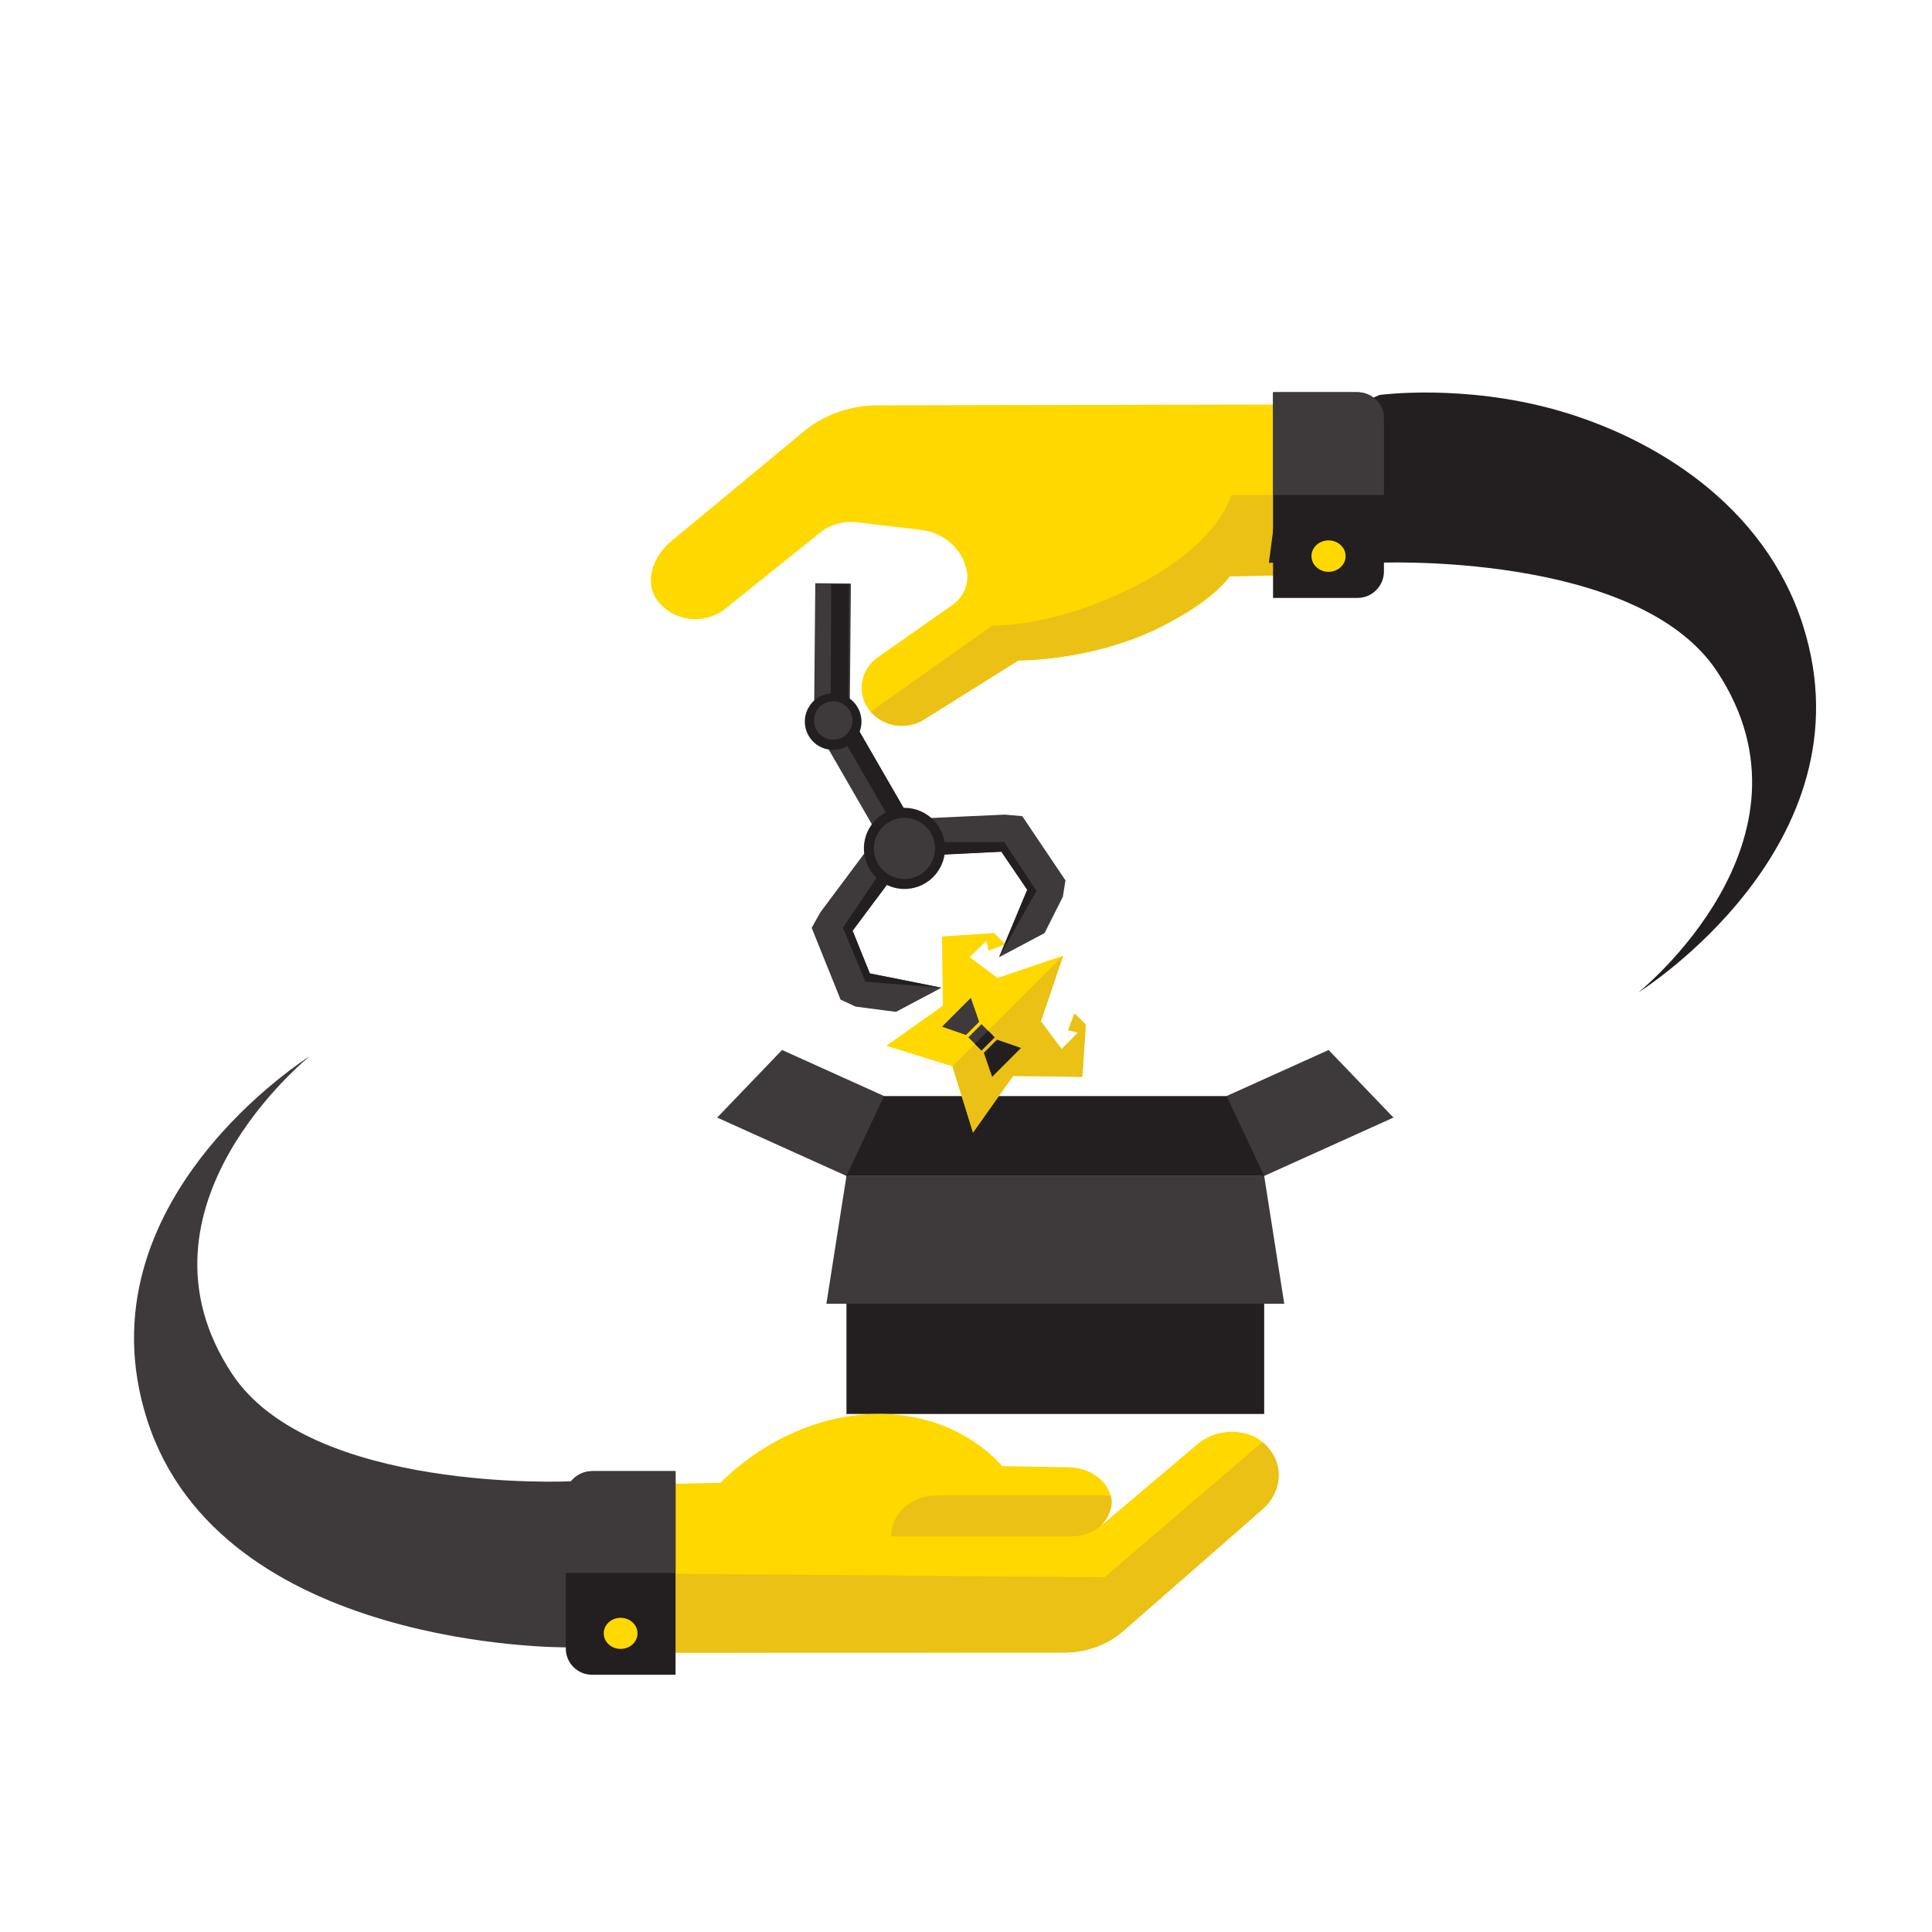
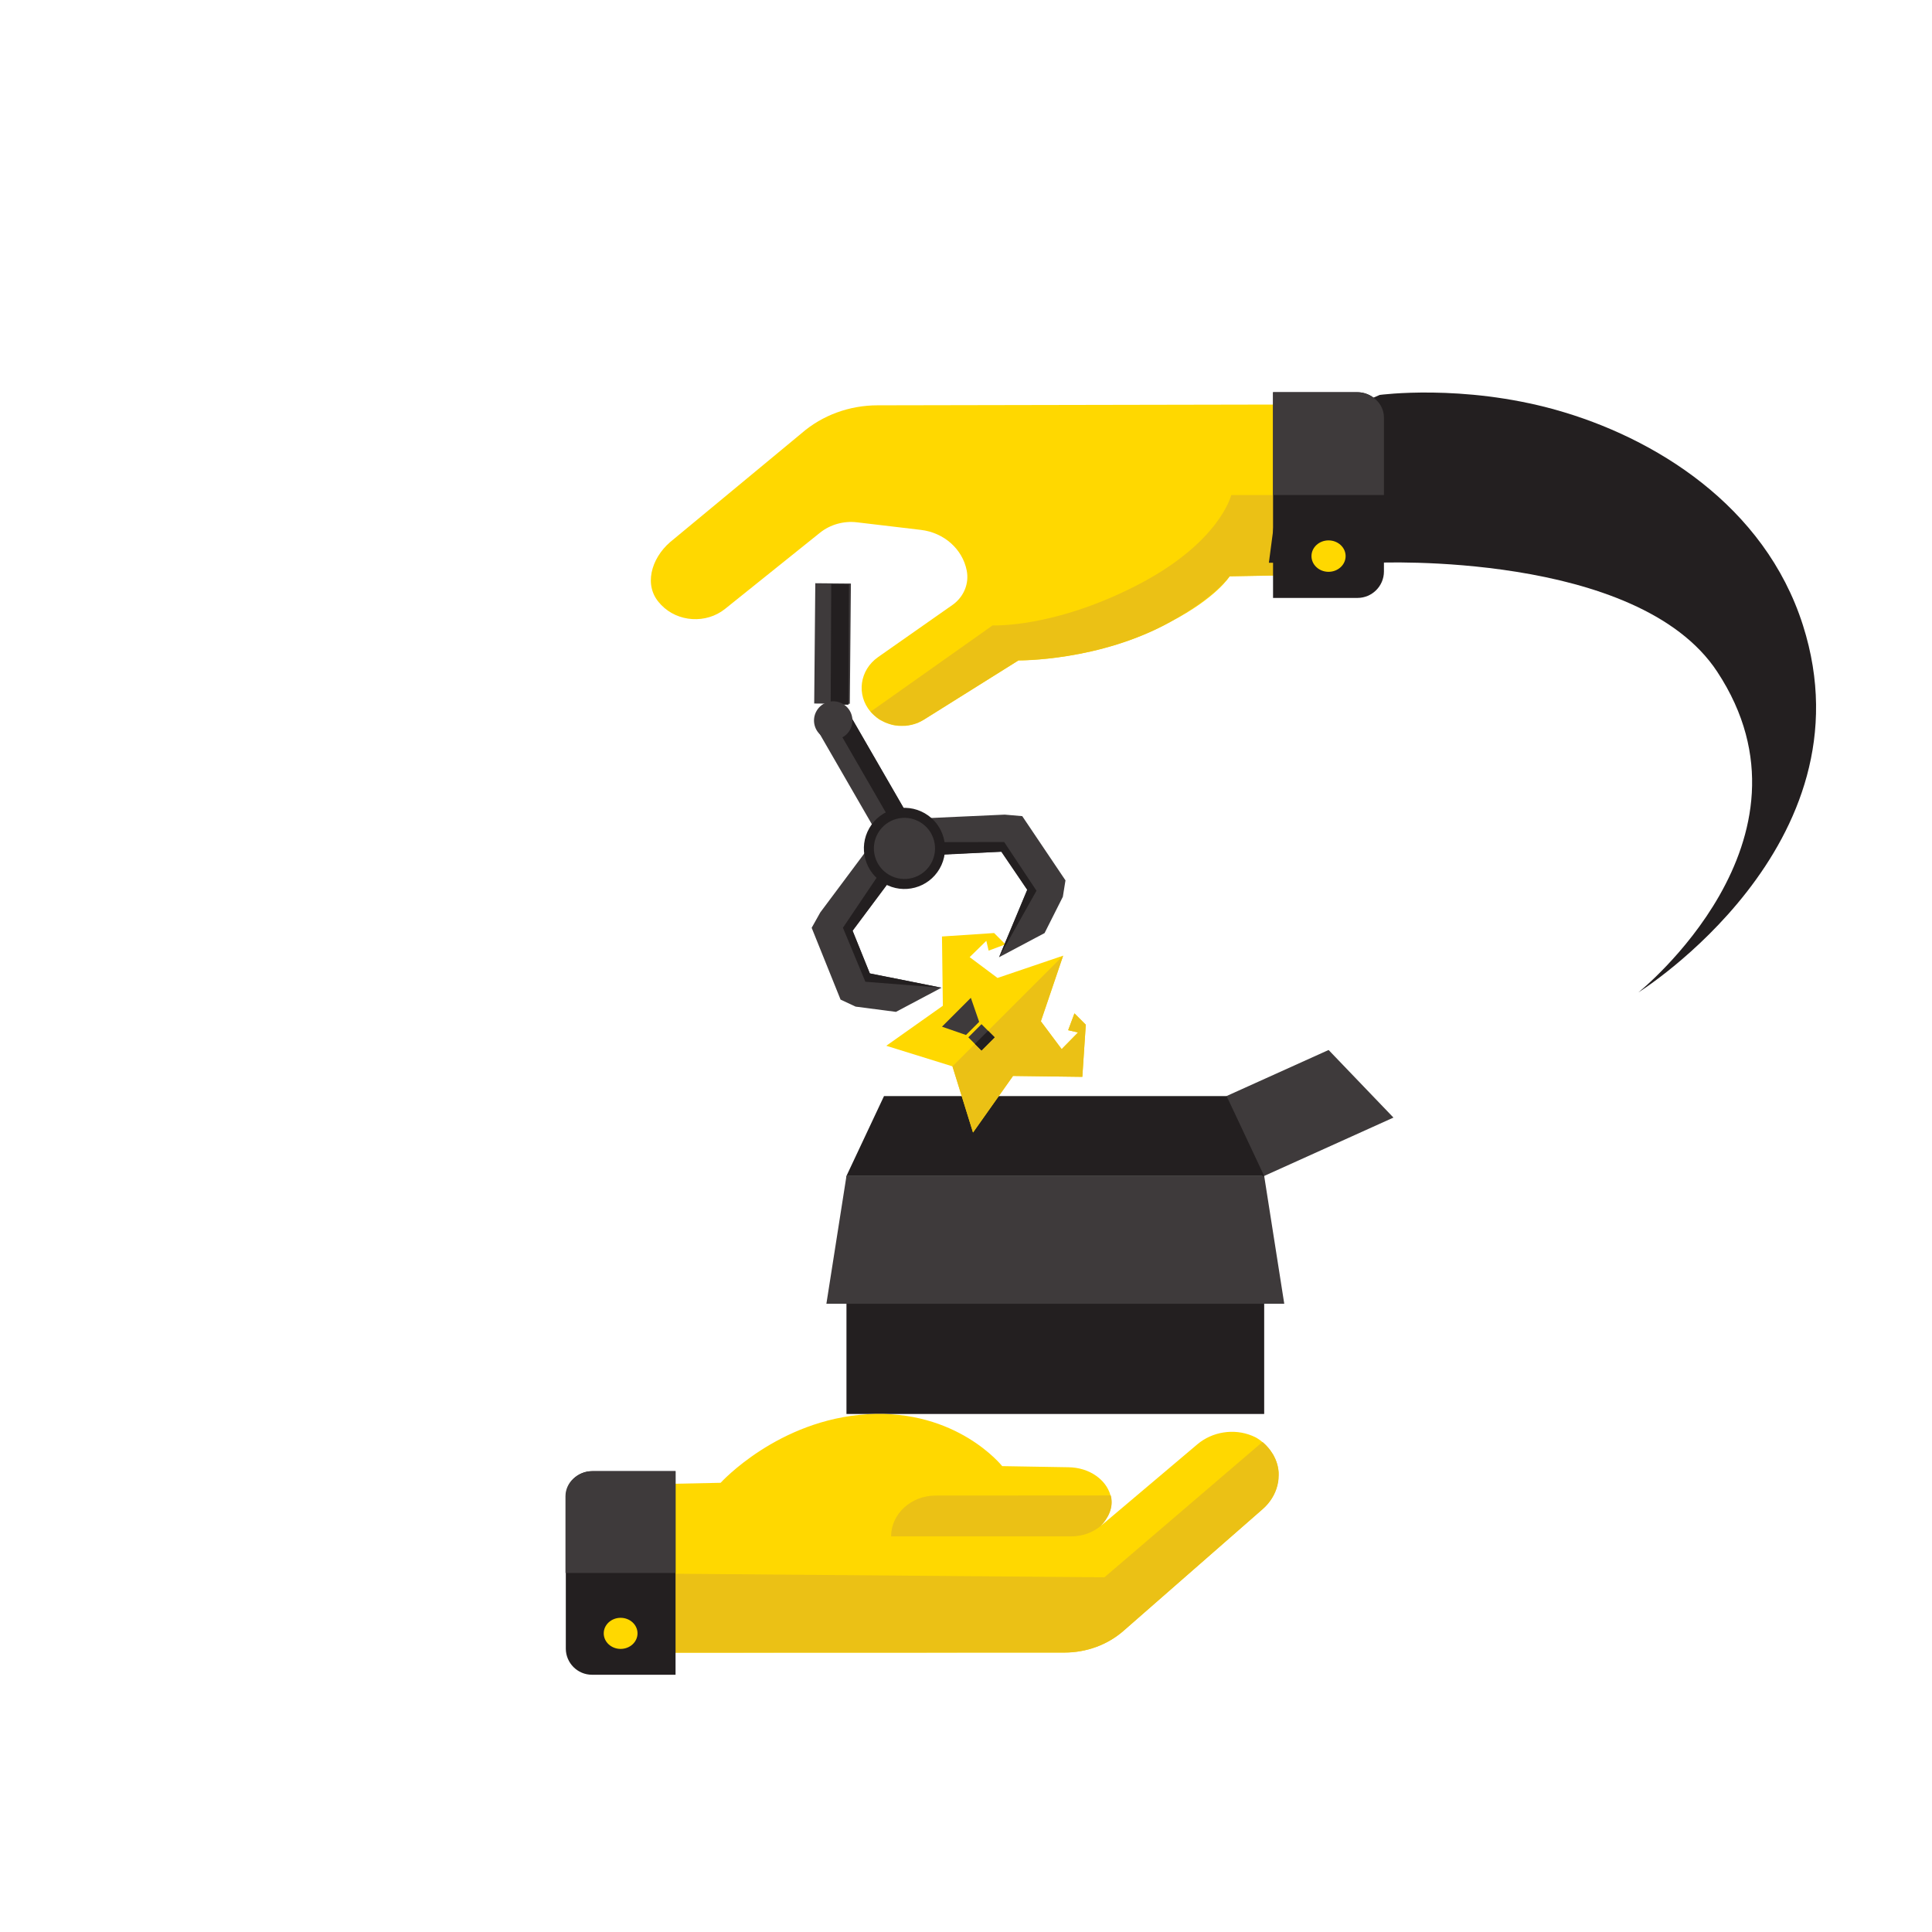
<svg xmlns="http://www.w3.org/2000/svg" width="1600" height="1600" viewBox="0 0 1600 1600">
  <g id="x33x5F-x2Cx21">
    <g id="g1">
      <g id="--2">
        <path id="path1" fill="#ffd800" stroke="none" d="M 1070.198 335.013 L 726.747 335.668 C 703.438 335.668 680.972 343.906 663.841 358.79 L 554.881 449.029 C 539.248 462.602 532.602 485.255 546.83 500.139 L 547.579 500.982 C 561.34 515.304 584.835 516.802 600.468 504.258 C 625.275 484.319 660.284 456.237 679.1 441.166 C 687.525 434.426 698.664 431.243 709.71 432.554 L 762.599 438.825 C 781.789 441.072 797.141 454.739 800.604 472.525 C 802.664 483.009 798.451 493.774 789.465 500.514 L 727.121 544.229 C 711.863 554.994 709.055 575.401 720.943 589.442 L 720.943 589.442 C 721.879 590.566 723.002 591.689 724.126 592.625 L 724.126 592.625 L 724.126 592.625 C 724.313 592.812 724.594 592.999 724.875 593.187 C 724.968 593.28 725.155 593.374 725.249 593.561 C 725.436 593.748 725.717 593.936 725.904 594.123 C 726.091 594.216 726.185 594.404 726.372 594.497 C 726.56 594.684 726.84 594.778 727.028 594.965 C 727.215 595.059 727.402 595.152 727.496 595.34 C 727.683 595.527 727.964 595.62 728.151 595.808 C 728.338 595.901 728.525 595.995 728.713 596.089 C 728.9 596.276 729.181 596.369 729.368 596.463 C 729.555 596.557 729.742 596.65 729.929 596.744 C 730.21 596.837 730.397 597.025 730.678 597.118 C 730.866 597.212 731.053 597.305 731.24 597.399 C 731.521 597.493 731.708 597.68 731.989 597.774 C 732.176 597.867 732.363 597.961 732.551 598.054 C 732.831 598.148 733.019 598.242 733.299 598.429 C 733.487 598.522 733.674 598.616 733.861 598.616 C 734.142 598.71 734.329 598.803 734.61 598.897 C 734.797 598.99 734.984 598.99 735.078 599.084 C 735.64 599.271 736.201 599.458 736.763 599.646 C 736.95 599.739 737.044 599.739 737.231 599.833 C 737.512 599.927 737.699 599.927 737.98 600.02 C 738.167 600.114 738.354 600.114 738.635 600.207 C 738.916 600.301 739.103 600.301 739.384 600.395 C 739.571 600.488 739.852 600.488 740.039 600.582 C 740.32 600.675 740.507 600.675 740.788 600.675 C 740.975 600.675 741.256 600.769 741.443 600.769 C 741.724 600.769 741.911 600.863 742.192 600.863 C 742.473 600.863 742.66 600.956 742.941 600.956 C 743.222 600.956 743.409 601.05 743.69 601.05 C 743.971 601.05 744.158 601.05 744.439 601.143 C 744.72 601.143 744.907 601.143 745.188 601.143 C 745.469 601.143 745.656 601.143 745.937 601.143 C 746.124 601.143 746.405 601.143 746.592 601.143 C 746.873 601.143 747.154 601.143 747.341 601.143 C 747.528 601.143 747.809 601.143 747.996 601.143 C 748.277 601.143 748.558 601.143 748.838 601.143 C 749.026 601.143 749.213 601.143 749.4 601.143 C 749.775 601.143 750.149 601.05 750.523 601.05 C 750.711 601.05 750.804 601.05 750.991 600.956 C 751.459 600.863 751.834 600.863 752.302 600.769 C 752.489 600.769 752.676 600.675 752.864 600.675 C 753.145 600.582 753.425 600.582 753.8 600.488 C 753.987 600.488 754.174 600.395 754.361 600.395 C 754.642 600.301 754.923 600.301 755.204 600.207 C 755.391 600.114 755.578 600.114 755.766 600.02 C 756.046 599.927 756.327 599.833 756.608 599.833 C 756.795 599.739 756.982 599.739 757.263 599.646 C 757.544 599.552 757.825 599.458 758.012 599.365 C 758.199 599.271 758.387 599.271 758.667 599.178 C 758.948 599.084 759.229 598.99 759.416 598.897 C 759.604 598.803 759.791 598.71 759.978 598.71 C 760.259 598.616 760.54 598.522 760.727 598.335 C 760.914 598.242 761.101 598.148 761.288 598.054 C 761.569 597.961 761.85 597.774 762.131 597.68 C 762.318 597.586 762.505 597.493 762.693 597.399 C 762.973 597.212 763.254 597.118 763.535 596.931 C 763.722 596.837 763.816 596.744 764.003 596.65 C 764.471 596.369 764.846 596.182 765.314 595.901 L 843.477 546.944 C 843.477 546.944 910.501 547.786 969.662 514.836 C 969.662 514.836 969.662 514.836 969.662 514.836 C 1007.574 494.991 1018.339 477.392 1018.339 477.299 L 1018.339 477.299 L 1066.454 476.456 L 1066.454 476.456 L 1070.198 476.363 L 1070.198 335.013 Z" />
        <path id="path2" fill="#ebc115" stroke="none" d="M 765.314 595.808 L 843.477 546.85 C 843.477 546.85 910.501 547.693 969.662 514.742 C 1007.012 493.961 1018.339 477.205 1018.339 477.205 L 1066.454 476.363 L 1064.769 409.994 L 1019.649 409.994 C 1019.649 409.994 1010.288 449.497 941.205 484.881 C 872.122 520.359 822.041 517.925 822.041 517.925 L 721.037 589.349 L 724.219 592.531 C 735.265 602.36 752.302 603.952 765.314 595.808 Z" />
        <g id="-">
          <path id="path3" fill="#231f20" stroke="none" d="M 1050.821 466.066 L 1139.562 466.066 C 1139.562 466.066 1356.08 456.049 1422.074 556.211 C 1514.279 696.063 1356.829 821.873 1356.829 821.873 C 1356.829 821.873 1551.349 700.556 1493.124 517.831 C 1461.484 418.419 1369.841 362.16 1288.12 339.319 C 1210.986 317.789 1142.652 327.056 1142.652 327.056 L 1064.769 360.662 L 1050.821 466.066 Z" />
        </g>
        <g id="g2">
          <path id="path4" fill="#231f20" stroke="none" d="M 1054.285 495.178 L 1124.211 495.178 C 1136.286 495.178 1146.115 485.349 1146.115 473.274 L 1146.115 346.714 C 1146.115 334.639 1136.286 324.81 1124.211 324.81 L 1054.285 324.81 L 1054.285 495.178 Z" />
          <path id="path5" fill="#ffd800" stroke="none" d="M 1114.382 460.543 C 1114.382 467.729 1108.053 473.554 1100.247 473.554 C 1092.44 473.554 1086.112 467.729 1086.112 460.543 C 1086.112 453.357 1092.44 447.531 1100.247 447.531 C 1108.053 447.531 1114.382 453.357 1114.382 460.543 Z" />
          <path id="path6" fill="#3e3a3b" stroke="none" d="M 1146.115 345.778 L 1146.115 409.994 L 1054.285 409.994 L 1054.285 324.81 L 1123.181 324.81 C 1135.912 324.716 1146.115 334.171 1146.115 345.778 Z" />
        </g>
      </g>
      <g id="g3">
        <g id="g4">
          <g id="g5">
            <path id="path7" fill="#3e3a3b" stroke="none" d="M 1154 925.536 L 1045.626 974.46 L 1015.482 907.833 L 1100.292 869.555 Z" />
-             <path id="path8" fill="#3e3a3b" stroke="none" d="M 593.948 925.536 L 702.322 974.46 L 732.466 907.833 L 647.656 869.555 Z" />
          </g>
          <path id="path9" fill="#231f20" stroke="none" d="M 701.006 973.862 L 1046.942 973.862 L 1046.942 1170.993 L 701.006 1170.993 Z" />
          <path id="path10" fill="#3e3a3b" stroke="none" d="M 1063.569 1079.724 L 684.379 1079.724 L 701.006 973.862 L 904.477 973.862 L 1046.942 973.862 Z" />
          <path id="path11" fill="#231f20" stroke="none" d="M 1046.942 973.862 L 701.006 973.862 L 732.107 907.713 L 1015.841 907.713 Z" />
        </g>
        <g id="g6">
          <g id="g7">
            <path id="path12" fill="#ffd800" stroke="none" d="M 896.342 891.796 L 899.204 848.615 L 889.815 839.226 L 884.618 853.159 L 892.752 855.067 L 879.22 868.85 L 861.998 845.803 L 880.45 791.45 L 826.097 809.903 L 803.026 792.655 L 816.833 779.149 L 818.742 787.283 L 832.65 782.061 L 823.286 772.697 L 780.104 775.559 L 780.833 832.924 L 733.986 866.063 L 788.791 883.11 L 805.812 937.89 L 838.951 891.043 Z" />
            <path id="path13" fill="#ebc115" stroke="none" d="M 805.812 937.89 L 838.951 891.043 L 896.342 891.796 L 899.204 848.615 L 889.815 839.226 L 884.618 853.159 L 892.752 855.067 L 879.22 868.85 L 861.998 845.803 L 880.45 791.45 L 788.791 883.11 Z" />
          </g>
          <path id="path14" fill="#3e3a3b" stroke="none" d="M 812.83 848.175 L 823.726 859.07 L 812.83 869.966 L 801.934 859.07 Z" />
-           <path id="path15" fill="#231f20" stroke="none" d="M 821.642 891.783 L 814.763 871.899 L 825.659 861.004 L 845.542 867.882 Z" />
          <path id="path16" fill="#3e3a3b" stroke="none" d="M 780.118 850.259 L 800.001 857.137 L 810.897 846.242 L 804.018 826.358 Z" />
          <path id="path17" fill="#231f20" stroke="none" d="M 818.278 853.623 L 823.726 859.07 L 812.83 869.966 L 807.382 864.518 Z" />
        </g>
        <g id="g8">
          <g id="g9">
-             <path id="path18" fill="#3e3a3b" stroke="none" d="M 559.461 1226.785 L 471.639 1226.785 C 471.639 1226.785 257.367 1236.697 192.057 1137.574 C 100.808 999.173 256.626 874.667 256.626 874.667 C 256.626 874.667 64.124 994.726 121.745 1175.463 C 182.701 1366.669 468.582 1364.26 468.582 1364.26 L 559.461 1366.669 L 559.461 1226.785 Z" />
            <g id="g10">
              <path id="path19" fill="#ffd800" stroke="none" d="M 1058.596 1216.502 C 1058.133 1213.63 1057.299 1210.759 1056.094 1208.072 C 1056.094 1208.072 1056.094 1208.072 1056.094 1208.072 C 1055.909 1207.794 1055.817 1207.424 1055.631 1207.146 C 1055.539 1207.053 1055.539 1206.96 1055.446 1206.868 C 1055.353 1206.682 1055.261 1206.405 1055.168 1206.219 C 1055.075 1206.127 1055.075 1205.941 1054.983 1205.849 C 1054.89 1205.664 1054.798 1205.478 1054.705 1205.293 C 1054.612 1205.2 1054.52 1205.015 1054.52 1204.922 C 1054.427 1204.737 1054.334 1204.552 1054.149 1204.367 C 1054.056 1204.274 1053.964 1204.089 1053.871 1203.996 C 1053.778 1203.811 1053.593 1203.625 1053.501 1203.44 C 1053.408 1203.348 1053.315 1203.162 1053.223 1203.07 C 1053.13 1202.884 1052.945 1202.606 1052.76 1202.421 C 1052.667 1202.328 1052.574 1202.236 1052.574 1202.051 C 1052.389 1201.773 1052.111 1201.402 1051.926 1201.124 C 1051.926 1201.032 1051.833 1201.032 1051.833 1200.939 C 1051.648 1200.661 1051.463 1200.383 1051.185 1200.105 C 1051.092 1200.012 1050.999 1199.92 1050.907 1199.735 C 1050.721 1199.549 1050.629 1199.364 1050.443 1199.179 C 1050.351 1199.086 1050.258 1198.901 1050.073 1198.808 C 1049.888 1198.623 1049.795 1198.438 1049.61 1198.252 C 1049.517 1198.16 1049.332 1197.974 1049.239 1197.882 C 1049.054 1197.697 1048.869 1197.511 1048.776 1197.326 C 1048.683 1197.233 1048.498 1197.048 1048.406 1196.956 C 1048.22 1196.77 1048.035 1196.585 1047.85 1196.4 C 1047.757 1196.307 1047.572 1196.122 1047.479 1196.029 C 1047.294 1195.844 1047.109 1195.659 1046.831 1195.473 C 1046.738 1195.381 1046.553 1195.288 1046.46 1195.103 C 1046.182 1194.825 1045.812 1194.547 1045.441 1194.269 L 1045.441 1194.269 C 1044.7 1193.621 1043.959 1192.972 1043.125 1192.416 C 1041.18 1191.119 1040.809 1190.656 1036.826 1188.989 C 1021.726 1182.782 1003.939 1185.746 991.711 1196.029 L 911.579 1263.748 C 917.23 1257.634 922.417 1248.833 919.731 1238.643 C 917.693 1231.139 912.968 1225.951 907.966 1222.338 C 901.389 1217.614 893.144 1215.205 884.806 1215.113 L 829.964 1214.186 C 829.964 1214.186 792.631 1166.848 718.428 1171.202 C 644.225 1175.649 596.794 1227.989 596.794 1227.989 L 547.603 1229.008 L 506.101 1287.648 L 542.23 1350.365 L 542.23 1350.365 L 552.698 1368.707 L 881.471 1368.614 C 899.536 1368.614 916.859 1362.315 930.014 1350.92 L 1045.441 1249.945 C 1047.016 1248.648 1048.406 1247.165 1049.703 1245.683 C 1049.98 1245.313 1050.351 1244.942 1050.629 1244.572 C 1055.261 1238.828 1057.947 1231.973 1058.596 1225.025 C 1058.688 1224.098 1058.688 1223.172 1058.688 1222.246 C 1058.966 1220.115 1058.874 1218.355 1058.596 1216.502 Z" />
              <path id="path20" fill="#ebc115" stroke="none" d="M 1056.094 1208.072 C 1053.964 1203.255 1050.629 1198.53 1045.534 1194.176 L 914.636 1306.269 L 559.461 1303.304 L 542.415 1350.272 L 552.883 1368.614 L 881.657 1368.522 C 899.721 1368.522 917.044 1362.222 930.199 1350.828 L 1045.626 1249.852 C 1058.04 1239.013 1062.486 1222.524 1056.094 1208.072 Z" />
              <g id="g11">
                <path id="path21" fill="#231f20" stroke="none" d="M 559.461 1386.957 L 490.26 1386.957 C 478.309 1386.957 468.582 1377.23 468.582 1365.279 L 468.582 1240.032 C 468.582 1228.082 478.309 1218.355 490.26 1218.355 L 559.461 1218.355 L 559.461 1386.957 Z" />
                <path id="path22" fill="#ffd800" stroke="none" d="M 527.964 1352.68 C 527.964 1359.792 521.701 1365.557 513.975 1365.557 C 506.25 1365.557 499.987 1359.792 499.987 1352.68 C 499.987 1345.569 506.25 1339.804 513.975 1339.804 C 521.701 1339.804 527.964 1345.569 527.964 1352.68 Z" />
                <path id="path23" fill="#3e3a3b" stroke="none" d="M 468.305 1239.106 L 468.305 1302.656 L 559.461 1302.656 L 559.461 1218.355 L 491.094 1218.355 C 478.495 1218.262 468.305 1227.619 468.305 1239.106 Z" />
              </g>
              <path id="path24" fill="#ebc115" stroke="none" d="M 737.975 1272.363 L 737.975 1272.363 L 887.215 1272.363 C 896.293 1272.363 905.094 1269.213 911.764 1263.562 L 911.764 1263.562 C 917.415 1257.448 922.603 1248.648 919.916 1238.457 L 774.752 1238.55 C 754.464 1238.643 737.975 1253.743 737.975 1272.363 Z" />
            </g>
          </g>
        </g>
      </g>
    </g>
    <g id="g12">
      <g id="g13">
        <path id="path25" fill="#3e3a3b" stroke="none" d="M 675.195 483.003 L 704.689 483.272 L 703.781 582.889 L 674.286 582.62 Z" />
      </g>
      <g id="g14">
        <path id="path26" fill="#231f20" stroke="none" d="M 687.945 583.55 L 688.401 483.929 L 703.115 483.997 L 702.659 583.617 Z" />
      </g>
      <path id="path27" fill="#3e3a3b" stroke="none" d="M 846.586 675.896 L 832.081 674.64 L 740.758 678.779 L 742.135 709.27 L 829.585 705.343 L 850.852 736.908 L 827.338 792.749 L 865.063 772.742 L 880.201 742.679 L 882.383 729.091 Z" />
      <path id="path28" fill="#231f20" stroke="none" d="M 827.395 792.782 L 850.647 736.866 L 829.198 705.349 L 741.779 709.753 L 741.209 697.485 L 831.61 697.328 L 858.38 737.657 Z" />
      <g id="g15">
        <path id="path29" fill="#3e3a3b" stroke="none" d="M 672.189 768.381 L 679.307 755.654 L 734.009 682.383 L 758.451 700.628 L 706.074 770.801 L 720.345 806.134 L 779.707 817.982 L 741.981 837.988 L 708.598 833.639 L 696.119 827.812 Z" />
      </g>
      <g id="g16">
        <path id="path30" fill="#3e3a3b" stroke="none" d="M 678.429 607.08 L 703.972 592.333 L 763.357 695.194 L 737.814 709.941 Z" />
      </g>
      <g id="g17">
        <path id="path31" fill="#231f20" stroke="none" d="M 750.733 702.571 L 691.348 599.71 L 704.034 592.386 L 763.419 695.247 Z" />
      </g>
      <g id="g18">
        <path id="path32" fill="#231f20" stroke="none" d="M 779.707 817.982 L 720.345 806.134 L 706.074 770.801 L 758.451 700.628 L 748.586 693.325 L 698.086 768.332 L 716.664 813.039 Z" />
      </g>
      <g id="g19">
        <g id="g20">
-           <path id="path33" fill="#231f20" stroke="none" d="M 701.715 577.255 C 712.938 583.734 716.783 598.084 710.304 609.306 C 703.824 620.529 689.474 624.374 678.252 617.894 C 667.03 611.415 663.185 597.065 669.664 585.843 C 676.143 574.62 690.493 570.775 701.715 577.255 Z" />
-         </g>
+           </g>
      </g>
      <g id="g21">
        <g id="g22">
          <path id="path34" fill="#3e3a3b" stroke="none" d="M 697.991 582.911 C 705.599 587.303 708.206 597.032 703.813 604.64 C 699.42 612.249 689.692 614.856 682.083 610.463 C 674.475 606.07 671.868 596.341 676.261 588.733 C 680.653 581.125 690.382 578.518 697.991 582.911 Z" />
        </g>
      </g>
      <g id="g23">
        <path id="path35" fill="#231f20" stroke="none" d="M 765.84 673.514 C 781.912 682.794 787.419 703.346 778.14 719.419 C 768.86 735.492 748.308 740.998 732.235 731.719 C 716.163 722.439 710.656 701.887 719.935 685.814 C 729.215 669.742 749.767 664.235 765.84 673.514 Z" />
      </g>
      <g id="g24">
        <g id="g25">
          <path id="path36" fill="#3e3a3b" stroke="none" d="M 761.697 680.69 C 773.807 687.681 777.956 703.166 770.965 715.276 C 763.973 727.386 748.488 731.535 736.378 724.544 C 724.268 717.552 720.119 702.067 727.11 689.957 C 734.102 677.847 749.587 673.698 761.697 680.69 Z" />
        </g>
      </g>
    </g>
  </g>
</svg>